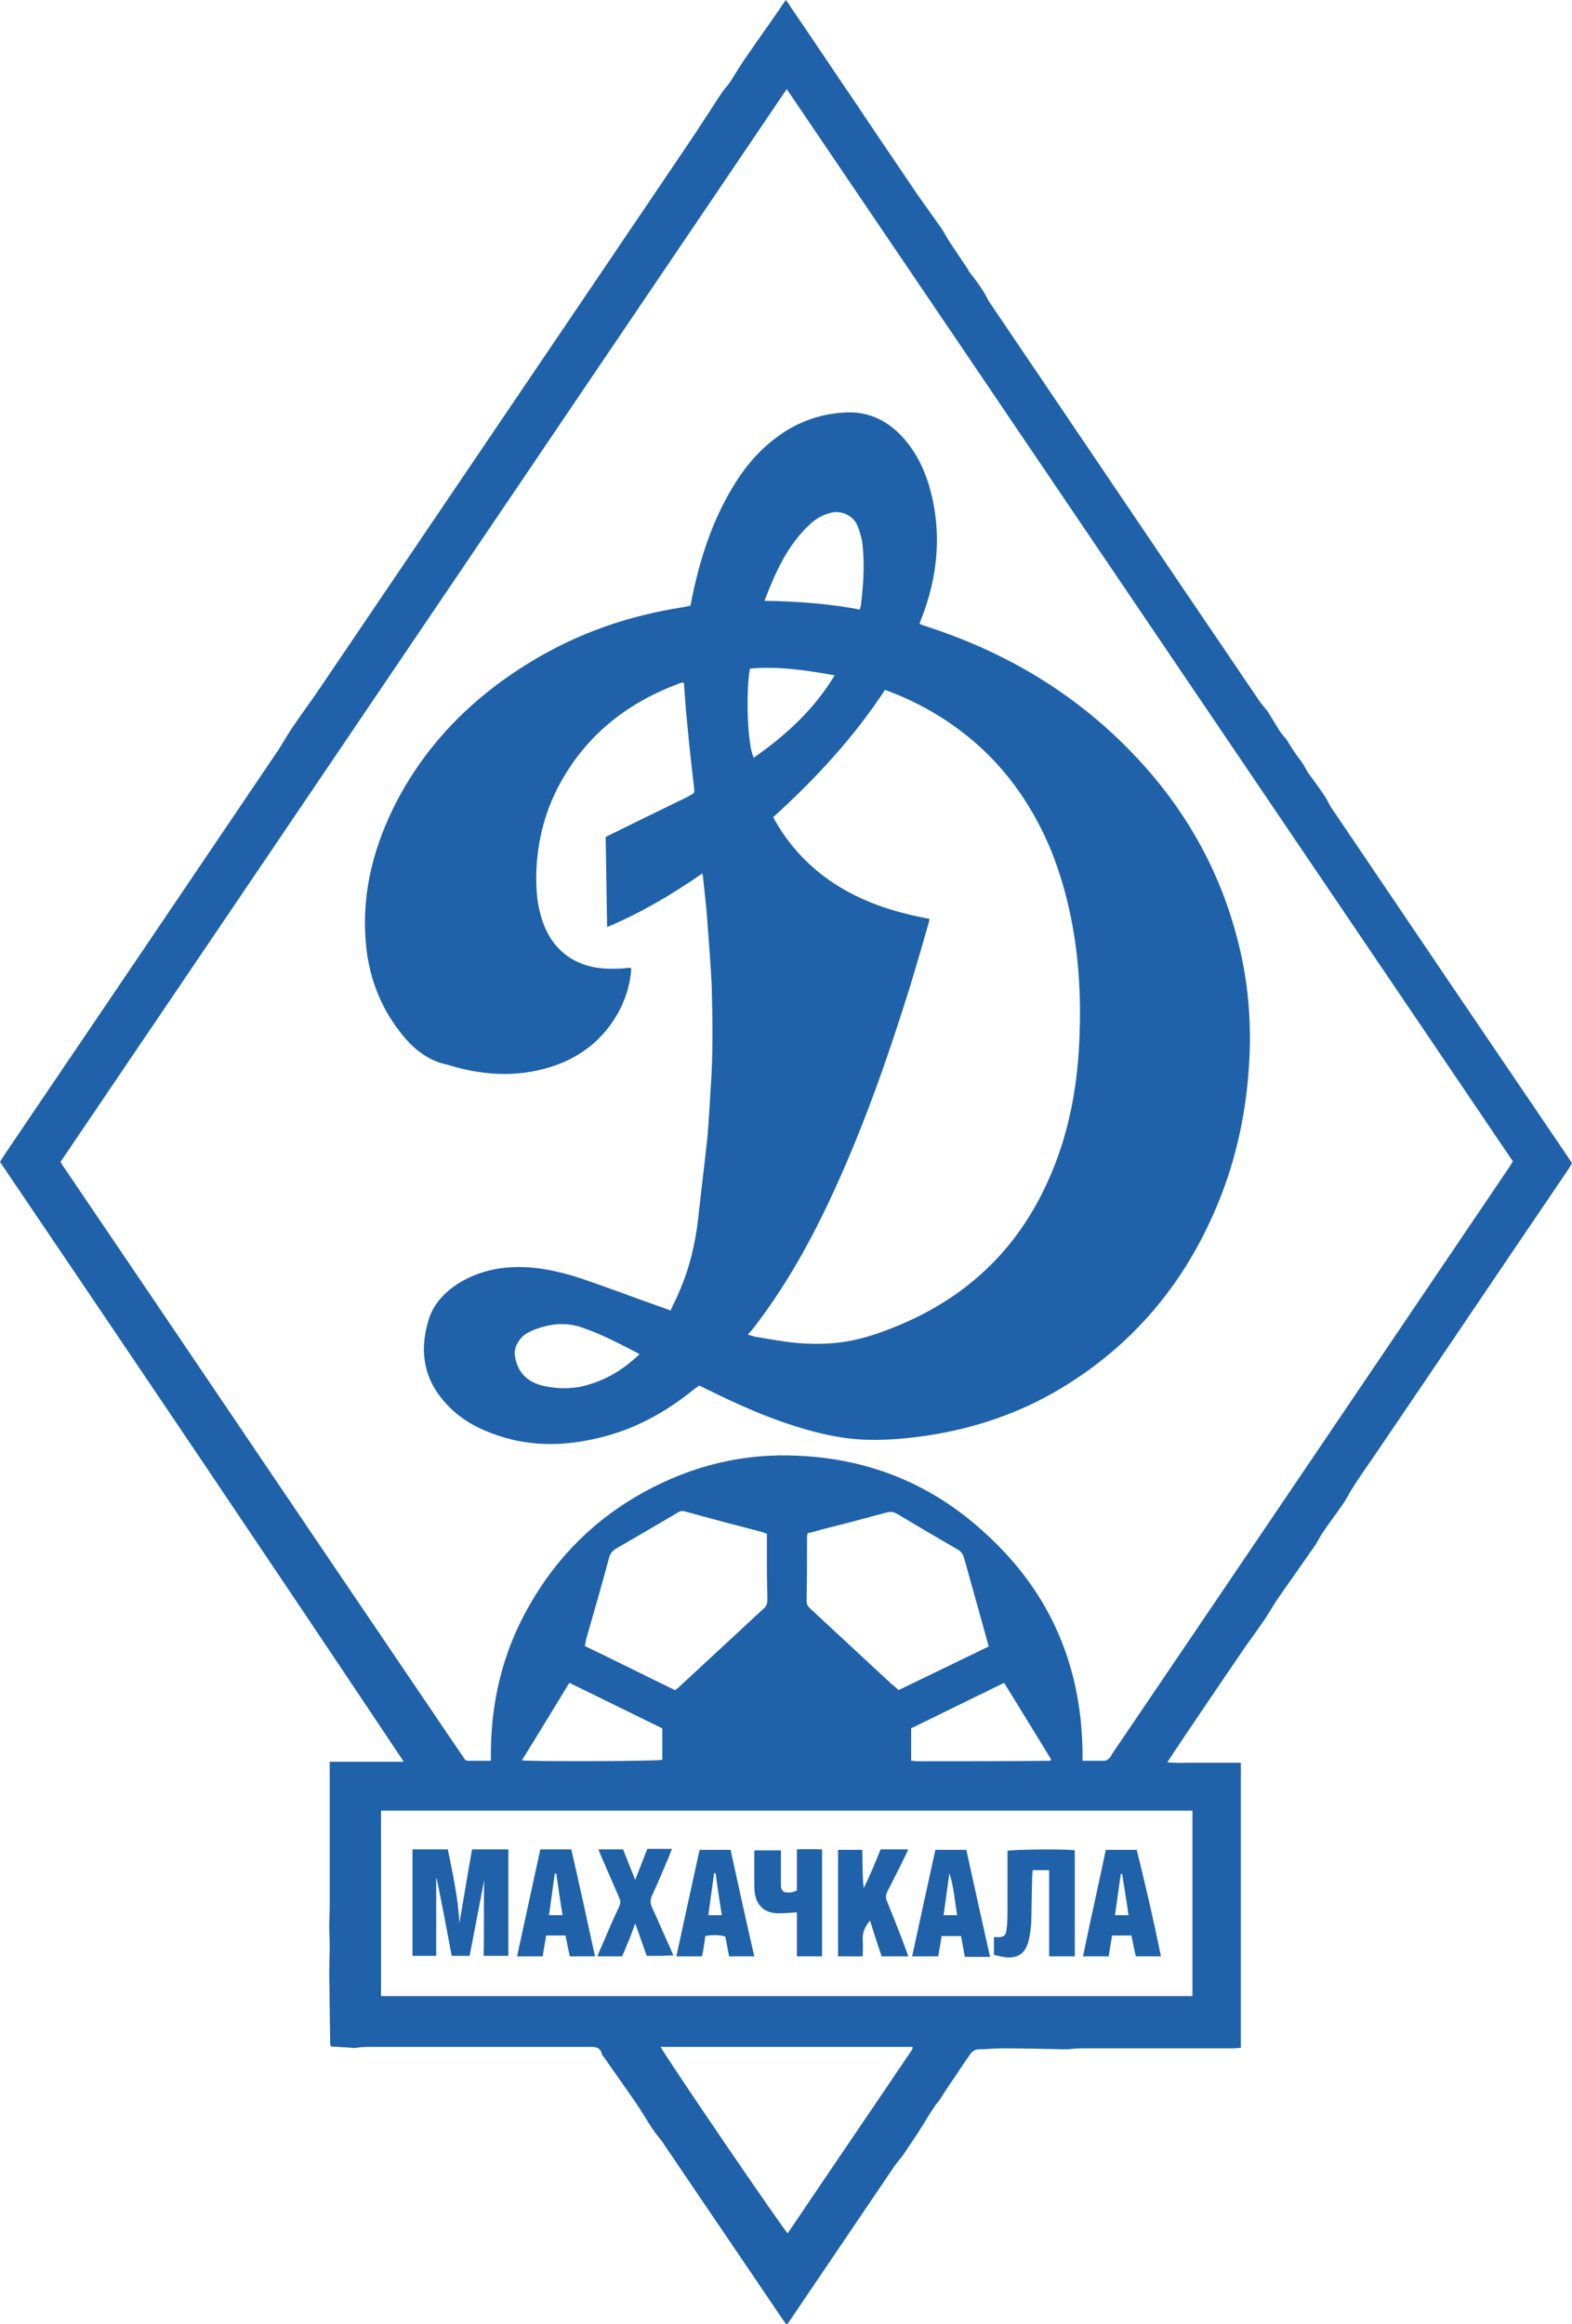
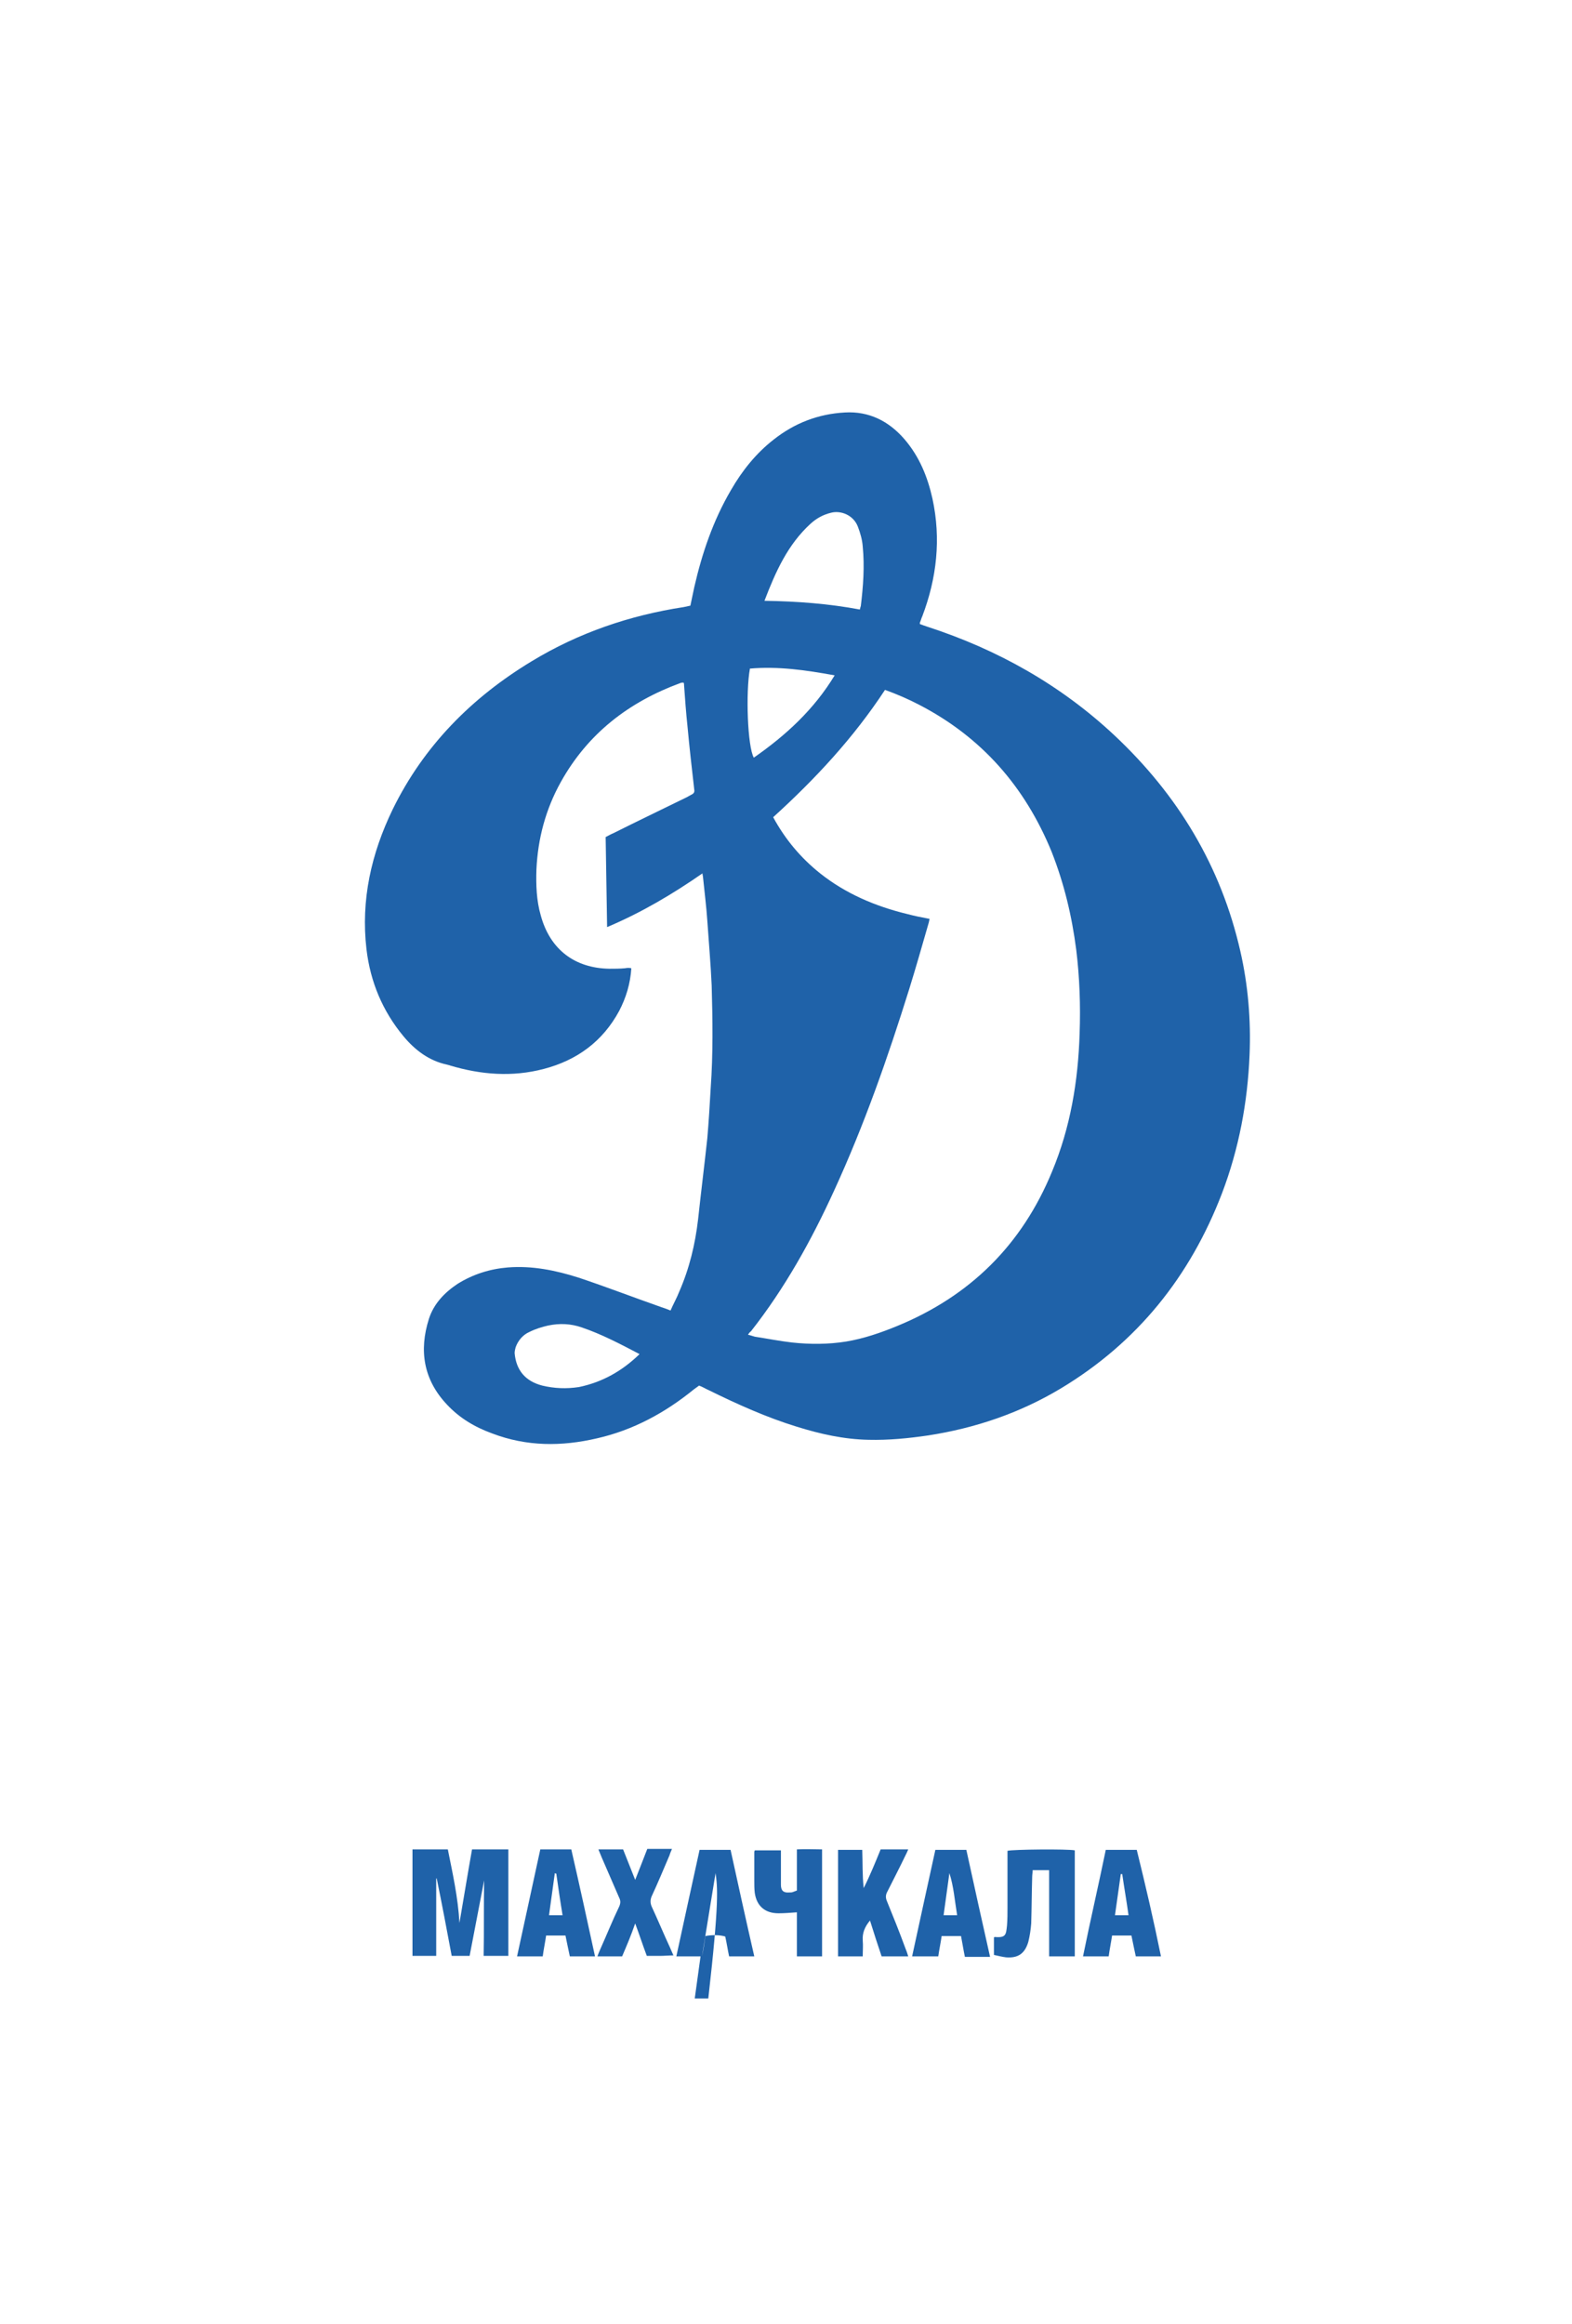
<svg xmlns="http://www.w3.org/2000/svg" version="1.1" id="Слой_1" x="0px" y="0px" viewBox="0 0 324.7 480" style="enable-background:new 0 0 324.7 480;" xml:space="preserve">
  <style type="text/css">
	.st0{fill-rule:evenodd;clip-rule:evenodd;fill:#1F62A9;}
</style>
-   <path class="st0" d="M0,240c0.3-0.5,0.6-0.9,0.8-1.3c18.9-27.9,37.8-55.8,56.7-83.8c0.9-1.4,1.7-2.8,2.6-4.2c2-3,4.2-5.9,6.2-8.9  l59.1-87.3c4.9-7.3,9.9-14.6,14.8-21.9c1.7-2.5,3.4-5,5-7.5c1.3-1.9,2.5-3.9,3.8-5.8c0.5-0.8,1.1-1.4,1.7-2.2c1.3-2,2.5-4.1,3.9-6  c2.1-3.1,4.3-6.1,6.4-9.2c0.4-0.6,0.8-1.2,1.3-1.9c0.4,0.5,0.7,0.9,0.9,1.3c3.6,5.2,7.1,10.5,10.7,15.8c3.5,5.1,6.9,10.3,10.4,15.4  c1.7,2.5,3.3,4.9,5,7.4l5.1,7.2c0.7,1,1.2,2.1,1.9,3.1c0.3,0.5,0.7,1,1,1.5l2.4,3.6c0.2,0.2,0.3,0.5,0.4,0.7c1,1.3,2,2.6,2.9,4  c0.5,0.7,0.8,1.5,1.3,2.3c13.4,19.8,26.7,39.5,40.1,59.3c5.2,7.7,10.4,15.3,15.6,23c0.5,0.8,1.2,1.5,1.8,2.3  c0.9,1.4,1.7,2.8,2.6,4.2c0.4,0.6,0.9,1.1,1.3,1.6c0.7,1.1,1.4,2.3,2.2,3.4c0.4,0.6,0.9,1.1,1.3,1.8c0.4,0.6,0.7,1.4,1.2,2  c1.1,1.5,2.2,3,3.2,4.5c0.5,0.7,0.8,1.5,1.3,2.3c16.2,24,32.4,47.9,48.7,71.9c0.4,0.5,0.7,1.1,1.1,1.7c-0.3,0.4-0.5,0.9-0.8,1.3  c-13.4,19.7-26.7,39.5-40.1,59.2c-1.6,2.3-3.2,4.6-4.7,7c-0.6,1-1.1,2-1.8,3c-1.3,1.9-2.7,3.7-3.9,5.5c-0.8,1.1-1.3,2.3-2.1,3.4  c-2.5,3.6-5,7.1-7.5,10.7c-1,1.5-1.9,3.2-3,4.7c-1.4,2.1-2.9,4-4.3,6.1c-4.9,7.2-9.8,14.4-14.6,21.6c-0.2,0.3-0.4,0.7-0.8,1.2  c1.8,0.2,3.4,0.1,5.1,0.1h10.1V423c-0.5,0-1,0.1-1.6,0.1h-31.5c-0.9,0-1.7,0.1-2.6,0.2h-0.8c-4.3-0.1-8.6-0.2-12.9-0.2  c-1.6,0-3.1,0.2-4.7,0.2c-0.9,0-1.5,0.5-2,1.3c-0.8,1.2-1.7,2.4-2.5,3.7c-1.1,1.6-2.2,3.2-3.2,4.8c-0.3,0.5-0.6,0.9-0.9,1.3  l-0.3,0.3c-1,1.5-2,3.1-2.9,4.6c-0.3,0.5-0.6,0.9-0.9,1.4c-0.9,1.4-1.9,2.8-2.8,4.2c-0.6,0.9-1.4,1.7-2,2.6  c-7.1,10.5-14.3,21.1-21.4,31.6c-0.2,0.3-0.5,0.7-0.8,1.2c-0.3-0.5-0.6-0.9-0.9-1.3c-8.1-12-16.3-24-24.4-36c-0.6-1-1.4-1.8-2.1-2.8  c-1.4-2-2.6-4.2-4-6.2l-6.3-9c-0.2-0.3-0.5-0.5-0.5-0.8c-0.3-1.2-1.1-1.4-2.2-1.4H75.6c-0.7,0-1.4,0.1-2.1,0.2c-0.2,0-0.4,0.1-0.6,0  c-1.5-0.1-3-0.2-4.6-0.3c0-0.3-0.1-0.5-0.1-0.8c-0.1-4.6-0.1-9.3-0.2-13.9c0-2.1,0.1-4.2,0.1-6.2c0-1.3-0.1-2.6-0.1-3.9  c0-1.4,0.1-2.9,0.1-4.3v-29.7h15.3C55.7,322.4,27.9,281.2,0,240L0,240z M223.6,363.7h4.6c0.3,0,0.6-0.3,0.9-0.5s0.4-0.6,0.6-0.9  c27.4-40.4,54.7-80.8,82.1-121.3c0.2-0.3,0.4-0.7,0.7-1.1c-50-73.8-99.9-147.6-150-221.5c-50.1,74-100,147.8-150,221.6  c0.3,0.5,0.6,1,0.9,1.4c24.9,36.7,49.7,73.5,74.6,110.2c2.5,3.7,5,7.4,7.6,11.2c0.3,0.4,0.4,0.9,1.1,0.9h4.7  c-0.2-11.6,2.3-22.3,8-32.2c5.7-10,13.6-17.8,23.6-23.3s20.7-8.1,32.1-7.5c14.7,0.7,27.6,6,38.4,16  C217.3,329.2,223.8,345,223.6,363.7L223.6,363.7z M78.7,412.3h167.6V374H78.7L78.7,412.3L78.7,412.3z M136.4,422.7  c1.1,2.2,25.5,38,26.3,38.6c8.5-12.6,17.1-25.2,25.6-37.8c0.1-0.2,0.2-0.3,0.2-0.5v-0.1c0,0,0-0.1-0.1-0.1h-52L136.4,422.7z   M204.2,340.1c-0.1-0.4-0.1-0.6-0.2-0.8c-1.6-5.9-3.3-11.8-4.9-17.6c-0.2-0.7-0.6-1.2-1.2-1.6c-4.2-2.4-8.4-4.9-12.6-7.4  c-0.7-0.4-1.3-0.5-2.1-0.3c-4.5,1.2-8.9,2.4-13.4,3.5c-1,0.3-2,0.6-3,0.8c0,0.3-0.1,0.5-0.1,0.6c0,4.5,0,9-0.1,13.5  c0,0.7,0.4,1.1,0.8,1.5c5.6,5.2,11.1,10.3,16.7,15.5c0.5,0.4,1,0.8,1.5,1.3L204.2,340.1L204.2,340.1z M158.4,316.8  c-0.4-0.1-0.6-0.2-0.8-0.3c-5.4-1.4-10.7-2.8-16.1-4.3c-0.7-0.2-1.2,0-1.8,0.4c-4.1,2.4-8.3,4.9-12.5,7.3c-0.8,0.5-1.2,1.1-1.4,1.9  c-1.5,5.6-3.1,11.1-4.7,16.7l-0.3,1.5c6.3,3,12.4,6.1,18.6,9.1c0.3-0.2,0.5-0.3,0.7-0.5c5.9-5.5,11.8-10.9,17.7-16.4  c0.6-0.5,0.7-1.1,0.7-1.8c0-2-0.1-4.1-0.1-6.1L158.4,316.8L158.4,316.8z M207.4,347.6c-6.5,3.2-12.9,6.3-19.2,9.4v6.7  c0.5,0,0.8,0.1,1.2,0.1c9.2,0,18.3,0,27.5-0.1c0,0,0.1,0,0.1-0.1c0,0,0-0.1,0.1-0.2C213.9,358.2,210.7,352.9,207.4,347.6z   M136.8,357c-6.4-3.1-12.8-6.3-19.2-9.4c-3.3,5.4-6.5,10.7-9.8,16c1.8,0.3,27.9,0.2,29-0.1V357z" />
-   <path class="st0" d="M130.4,200c-0.2,3.2-1.1,6.1-2.5,8.8c-3.4,6.3-8.7,10.2-15.6,12c-6.5,1.7-12.9,1.2-19.3-0.7  c-0.2-0.1-0.4-0.1-0.7-0.2c-3.7-0.8-6.6-3-9-5.9c-4.3-5.2-6.8-11.2-7.6-17.9c-1.2-10.2,1-19.8,5.4-28.9  c6.4-13.1,16.3-23.1,28.7-30.6c9.7-5.9,20.3-9.5,31.4-11.2c0.5-0.1,0.9-0.2,1.4-0.3c0.3-1.3,0.5-2.5,0.8-3.8  c1.6-7,3.9-13.8,7.6-20.1c2.3-4,5.2-7.6,8.8-10.4c4.3-3.4,9.2-5.3,14.7-5.6c5-0.3,9.1,1.8,12.3,5.5c3.1,3.6,4.8,7.8,5.8,12.3  c1.8,8.3,0.9,16.4-2.1,24.3c-0.2,0.4-0.3,0.9-0.5,1.3v0.3c0.5,0.2,1.1,0.4,1.7,0.6c14.4,4.7,27.4,12,38.5,22.4  c13.1,12.3,22,27,26,44.6c1.6,7,2.2,14.2,1.9,21.4c-0.4,9.8-2.2,19.4-5.7,28.6c-6.6,17.2-17.5,30.8-33.3,40.3  c-8.5,5.1-17.7,8.2-27.4,9.7c-4.1,0.6-8.2,1-12.3,0.9c-5.1-0.1-10-1.2-14.8-2.7c-6.2-1.9-12.2-4.6-18.1-7.5c-0.7-0.3-1.3-0.7-2.1-1  c-0.4,0.3-0.7,0.5-1.1,0.8c-5.9,4.8-12.5,8.4-20,10.1c-7.3,1.7-14.5,1.7-21.6-1c-3.6-1.3-6.8-3.2-9.4-6c-4.8-5.1-5.8-11.1-3.7-17.7  c1-3.1,3.2-5.4,5.9-7.2c3.2-2,6.7-3.1,10.4-3.4c5-0.4,9.9,0.6,14.6,2.1c5.7,1.9,11.4,4.1,17.1,6.1c0.6,0.2,1.2,0.4,1.9,0.7  c0.6-1.4,1.3-2.6,1.8-3.9c2.1-4.8,3.3-9.8,3.9-15c0.6-5.6,1.3-11.1,1.9-16.7c0.3-3.5,0.5-6.9,0.7-10.4c0.5-7,0.4-14.1,0.2-21.1  c-0.2-4.5-0.6-9-0.9-13.4c-0.2-3-0.6-6.1-0.9-9.1c0-0.2-0.1-0.3-0.1-0.7c-6.2,4.3-12.6,8.1-19.7,11.1c-0.1-6.3-0.2-12.5-0.3-18.6  c0.6-0.3,1.1-0.6,1.6-0.8c5-2.5,10-4.9,15.1-7.4c0.4-0.2,0.7-0.4,1.1-0.6c0.4-0.2,0.6-0.5,0.5-1c-0.5-4.4-1-8.7-1.4-13.1  c-0.3-2.8-0.5-5.6-0.7-8.4c0-0.2,0-0.4-0.1-0.6c-0.3,0-0.5,0-0.7,0.1c-10.6,3.9-19.1,10.4-24.7,20.5c-3.1,5.6-4.7,11.6-5,18  c-0.1,3.2,0,6.4,0.9,9.5c1.9,7,7,10.9,14.2,11c1.1,0,2.1,0,3.2-0.1C129.6,199.9,130,199.9,130.4,200L130.4,200z M154.5,275.7  c0.5,0.1,1,0.3,1.4,0.4c2.6,0.4,5.1,0.9,7.7,1.2c3.7,0.4,7.5,0.4,11.2-0.2c3.6-0.6,7.1-1.8,10.5-3.2c15.1-6.2,25.8-16.8,32-31.9  c3.8-9.1,5.4-18.7,5.7-28.6c0.2-5.7,0-11.5-0.7-17.2c-0.9-7-2.5-13.7-5.1-20.3c-5.5-13.4-14.4-23.6-27.3-30.3  c-2.3-1.2-4.6-2.2-7.1-3.1c-6.5,9.9-14.4,18.4-23.1,26.3c2.5,4.6,5.7,8.4,9.7,11.6c5.3,4.2,11.4,6.8,18,8.4c1.5,0.4,3,0.7,4.6,1  c-0.1,0.4-0.1,0.6-0.2,0.9c-1.3,4.5-2.6,9.1-4,13.6c-4.4,14.1-9.3,28.1-15.5,41.6c-4.7,10.3-10.2,20.2-17.2,29.1  C154.8,275.2,154.7,275.4,154.5,275.7L154.5,275.7z M157.9,124.1c6.8,0.1,13.3,0.6,19.7,1.8c0.1-0.3,0.1-0.5,0.2-0.7  c0.5-4.1,0.8-8.2,0.4-12.3c-0.1-1.4-0.5-2.8-1-4.1c-0.9-2.4-3.5-3.4-5.5-2.9c-1.7,0.4-3.1,1.2-4.3,2.3  C162.7,112.5,160.2,118.1,157.9,124.1L157.9,124.1z M132.1,279.7c-4-2.1-7.8-4.1-11.9-5.5c-2.3-0.8-4.6-0.9-7-0.4  c-1.3,0.3-2.6,0.7-3.8,1.3c-1.4,0.6-2.4,1.8-2.9,3.2c-0.1,0.4-0.2,0.8-0.2,1.2c0.3,3.5,2.2,5.8,5.7,6.7c2.5,0.6,5,0.7,7.6,0.3  C124.4,285.5,128.5,283.2,132.1,279.7L132.1,279.7z M154.9,138.1c-0.9,4.9-0.5,16.1,0.8,18.4c6.6-4.6,12.4-9.9,16.7-17  C166.4,138.4,160.7,137.6,154.9,138.1z M100,388.4L97,404h-3.7c-1-5.3-2-10.7-3.1-16h-0.1v16h-4.9v-22h7.3c1,5,2.1,9.9,2.4,15.2  c0.9-5.2,1.7-10.2,2.6-15.2h7.5v22h-5.1C100,398.9,99.9,393.7,100,388.4z M216.7,404.1v-17.8h-3.4c0,0.5-0.1,0.9-0.1,1.4  c-0.1,3.2-0.1,6.4-0.2,9.6c-0.1,1.3-0.3,2.6-0.6,3.8c-0.7,2.4-2.1,3.4-4.6,3.2c-0.8-0.1-1.6-0.3-2.5-0.5v-3.6  c0.1-0.1,0.1-0.1,0.2-0.1c2.3,0.2,2.3-0.5,2.5-2.4c0.1-1.2,0.1-2.5,0.1-3.7v-11.7c1.1-0.3,12.4-0.4,13.9-0.1v21.9L216.7,404.1  L216.7,404.1z M181.9,382h5.7c-0.2,0.5-0.4,0.9-0.6,1.3c-1.2,2.5-2.5,5-3.7,7.4c-0.4,0.7-0.4,1.3-0.1,2c1.3,3.2,2.6,6.4,3.8,9.7  c0.2,0.5,0.4,1,0.6,1.7h-5.5c-0.8-2.4-1.6-4.8-2.4-7.4c-1.1,1.3-1.6,2.6-1.5,4.1c0.1,1.1,0,2.1,0,3.3h-5.1v-22h5  c0.1,2.6,0,5.3,0.3,7.9C179.7,387.4,180.8,384.7,181.9,382L181.9,382z M122.9,404.1h-5.2c-0.3-1.4-0.6-2.8-0.9-4.3h-4  c-0.2,1.4-0.5,2.8-0.7,4.3h-5.3c1.6-7.4,3.2-14.7,4.8-22.1h6.4C119.7,389.4,121.3,396.7,122.9,404.1z M114.9,387  c-0.1,0-0.2,0-0.3-0.1l-1.2,8.7h2.8C115.7,392.6,115.3,389.8,114.9,387z M145,404.1h-5.3c1.6-7.4,3.2-14.7,4.8-22h6.4  c1.6,7.3,3.2,14.6,4.9,22h-5.2c-0.3-1.4-0.5-2.8-0.8-4.1c-1-0.3-2.5-0.4-4.1-0.1C145.5,401.3,145.3,402.7,145,404.1L145,404.1z   M147.8,386.9h-0.3l-1.2,8.7h2.8C148.6,392.6,148.2,389.8,147.8,386.9z M188.4,404.1c1.6-7.4,3.2-14.7,4.8-22h6.4  c1.6,7.3,3.2,14.6,4.9,22.1h-5.2c-0.3-1.4-0.5-2.8-0.8-4.3h-4c-0.2,1.4-0.5,2.8-0.7,4.2L188.4,404.1L188.4,404.1z M197.7,395.6  c-0.5-3-0.7-5.9-1.6-8.7l-1.2,8.7H197.7L197.7,395.6z M239.8,404.1h-5.2c-0.3-1.4-0.6-2.8-0.9-4.3h-4c-0.2,1.4-0.5,2.8-0.7,4.3h-5.3  c1.5-7.4,3.2-14.7,4.7-22h6.4C236.6,389.4,238.3,396.7,239.8,404.1z M231.8,387.1h-0.3c-0.4,2.8-0.8,5.6-1.2,8.5h2.8  C232.7,392.7,232.2,389.9,231.8,387.1z M128.5,404.1h-5.1c0.2-0.6,0.4-1,0.6-1.5c1.3-2.9,2.5-5.9,3.9-8.8c0.3-0.7,0.3-1.2,0-1.8  c-1.2-2.8-2.4-5.5-3.6-8.3c-0.2-0.5-0.4-1-0.7-1.7h5.1c0.8,2,1.6,4,2.5,6.3c0.9-2.3,1.7-4.3,2.5-6.4h5.1c-0.2,0.5-0.4,0.9-0.5,1.3  c-1.2,2.8-2.4,5.7-3.7,8.5c-0.3,0.7-0.3,1.4,0,2.1c1.3,2.8,2.5,5.7,3.8,8.5c0.2,0.5,0.4,0.9,0.7,1.6c-1,0-1.9,0.1-2.8,0.1h-2.7  c-0.8-2.1-1.5-4.3-2.4-6.7C130.3,399.9,129.4,402,128.5,404.1L128.5,404.1z M161.3,382.1v7.2c0,1.2,0.5,1.7,1.7,1.6  c0.3,0,0.6,0,0.8-0.1c0.3-0.1,0.5-0.2,0.8-0.3V382c1.8-0.1,3.5,0,5.2,0v22.1h-5.2V395c-1.4,0.1-2.6,0.2-3.8,0.2  c-2.8,0-4.5-1.5-4.9-4.2c-0.1-0.8-0.1-1.7-0.1-2.5v-6c0-0.1,0.1-0.2,0.1-0.3h5.4V382.1z" />
+   <path class="st0" d="M130.4,200c-0.2,3.2-1.1,6.1-2.5,8.8c-3.4,6.3-8.7,10.2-15.6,12c-6.5,1.7-12.9,1.2-19.3-0.7  c-0.2-0.1-0.4-0.1-0.7-0.2c-3.7-0.8-6.6-3-9-5.9c-4.3-5.2-6.8-11.2-7.6-17.9c-1.2-10.2,1-19.8,5.4-28.9  c6.4-13.1,16.3-23.1,28.7-30.6c9.7-5.9,20.3-9.5,31.4-11.2c0.5-0.1,0.9-0.2,1.4-0.3c0.3-1.3,0.5-2.5,0.8-3.8  c1.6-7,3.9-13.8,7.6-20.1c2.3-4,5.2-7.6,8.8-10.4c4.3-3.4,9.2-5.3,14.7-5.6c5-0.3,9.1,1.8,12.3,5.5c3.1,3.6,4.8,7.8,5.8,12.3  c1.8,8.3,0.9,16.4-2.1,24.3c-0.2,0.4-0.3,0.9-0.5,1.3v0.3c0.5,0.2,1.1,0.4,1.7,0.6c14.4,4.7,27.4,12,38.5,22.4  c13.1,12.3,22,27,26,44.6c1.6,7,2.2,14.2,1.9,21.4c-0.4,9.8-2.2,19.4-5.7,28.6c-6.6,17.2-17.5,30.8-33.3,40.3  c-8.5,5.1-17.7,8.2-27.4,9.7c-4.1,0.6-8.2,1-12.3,0.9c-5.1-0.1-10-1.2-14.8-2.7c-6.2-1.9-12.2-4.6-18.1-7.5c-0.7-0.3-1.3-0.7-2.1-1  c-0.4,0.3-0.7,0.5-1.1,0.8c-5.9,4.8-12.5,8.4-20,10.1c-7.3,1.7-14.5,1.7-21.6-1c-3.6-1.3-6.8-3.2-9.4-6c-4.8-5.1-5.8-11.1-3.7-17.7  c1-3.1,3.2-5.4,5.9-7.2c3.2-2,6.7-3.1,10.4-3.4c5-0.4,9.9,0.6,14.6,2.1c5.7,1.9,11.4,4.1,17.1,6.1c0.6,0.2,1.2,0.4,1.9,0.7  c0.6-1.4,1.3-2.6,1.8-3.9c2.1-4.8,3.3-9.8,3.9-15c0.6-5.6,1.3-11.1,1.9-16.7c0.3-3.5,0.5-6.9,0.7-10.4c0.5-7,0.4-14.1,0.2-21.1  c-0.2-4.5-0.6-9-0.9-13.4c-0.2-3-0.6-6.1-0.9-9.1c0-0.2-0.1-0.3-0.1-0.7c-6.2,4.3-12.6,8.1-19.7,11.1c-0.1-6.3-0.2-12.5-0.3-18.6  c0.6-0.3,1.1-0.6,1.6-0.8c5-2.5,10-4.9,15.1-7.4c0.4-0.2,0.7-0.4,1.1-0.6c0.4-0.2,0.6-0.5,0.5-1c-0.5-4.4-1-8.7-1.4-13.1  c-0.3-2.8-0.5-5.6-0.7-8.4c0-0.2,0-0.4-0.1-0.6c-0.3,0-0.5,0-0.7,0.1c-10.6,3.9-19.1,10.4-24.7,20.5c-3.1,5.6-4.7,11.6-5,18  c-0.1,3.2,0,6.4,0.9,9.5c1.9,7,7,10.9,14.2,11c1.1,0,2.1,0,3.2-0.1C129.6,199.9,130,199.9,130.4,200L130.4,200z M154.5,275.7  c0.5,0.1,1,0.3,1.4,0.4c2.6,0.4,5.1,0.9,7.7,1.2c3.7,0.4,7.5,0.4,11.2-0.2c3.6-0.6,7.1-1.8,10.5-3.2c15.1-6.2,25.8-16.8,32-31.9  c3.8-9.1,5.4-18.7,5.7-28.6c0.2-5.7,0-11.5-0.7-17.2c-0.9-7-2.5-13.7-5.1-20.3c-5.5-13.4-14.4-23.6-27.3-30.3  c-2.3-1.2-4.6-2.2-7.1-3.1c-6.5,9.9-14.4,18.4-23.1,26.3c2.5,4.6,5.7,8.4,9.7,11.6c5.3,4.2,11.4,6.8,18,8.4c1.5,0.4,3,0.7,4.6,1  c-0.1,0.4-0.1,0.6-0.2,0.9c-1.3,4.5-2.6,9.1-4,13.6c-4.4,14.1-9.3,28.1-15.5,41.6c-4.7,10.3-10.2,20.2-17.2,29.1  C154.8,275.2,154.7,275.4,154.5,275.7L154.5,275.7z M157.9,124.1c6.8,0.1,13.3,0.6,19.7,1.8c0.1-0.3,0.1-0.5,0.2-0.7  c0.5-4.1,0.8-8.2,0.4-12.3c-0.1-1.4-0.5-2.8-1-4.1c-0.9-2.4-3.5-3.4-5.5-2.9c-1.7,0.4-3.1,1.2-4.3,2.3  C162.7,112.5,160.2,118.1,157.9,124.1L157.9,124.1z M132.1,279.7c-4-2.1-7.8-4.1-11.9-5.5c-2.3-0.8-4.6-0.9-7-0.4  c-1.3,0.3-2.6,0.7-3.8,1.3c-1.4,0.6-2.4,1.8-2.9,3.2c-0.1,0.4-0.2,0.8-0.2,1.2c0.3,3.5,2.2,5.8,5.7,6.7c2.5,0.6,5,0.7,7.6,0.3  C124.4,285.5,128.5,283.2,132.1,279.7L132.1,279.7z M154.9,138.1c-0.9,4.9-0.5,16.1,0.8,18.4c6.6-4.6,12.4-9.9,16.7-17  C166.4,138.4,160.7,137.6,154.9,138.1z M100,388.4L97,404h-3.7c-1-5.3-2-10.7-3.1-16h-0.1v16h-4.9v-22h7.3c1,5,2.1,9.9,2.4,15.2  c0.9-5.2,1.7-10.2,2.6-15.2h7.5v22h-5.1C100,398.9,99.9,393.7,100,388.4z M216.7,404.1v-17.8h-3.4c0,0.5-0.1,0.9-0.1,1.4  c-0.1,3.2-0.1,6.4-0.2,9.6c-0.1,1.3-0.3,2.6-0.6,3.8c-0.7,2.4-2.1,3.4-4.6,3.2c-0.8-0.1-1.6-0.3-2.5-0.5v-3.6  c0.1-0.1,0.1-0.1,0.2-0.1c2.3,0.2,2.3-0.5,2.5-2.4c0.1-1.2,0.1-2.5,0.1-3.7v-11.7c1.1-0.3,12.4-0.4,13.9-0.1v21.9L216.7,404.1  L216.7,404.1z M181.9,382h5.7c-0.2,0.5-0.4,0.9-0.6,1.3c-1.2,2.5-2.5,5-3.7,7.4c-0.4,0.7-0.4,1.3-0.1,2c1.3,3.2,2.6,6.4,3.8,9.7  c0.2,0.5,0.4,1,0.6,1.7h-5.5c-0.8-2.4-1.6-4.8-2.4-7.4c-1.1,1.3-1.6,2.6-1.5,4.1c0.1,1.1,0,2.1,0,3.3h-5.1v-22h5  c0.1,2.6,0,5.3,0.3,7.9C179.7,387.4,180.8,384.7,181.9,382L181.9,382z M122.9,404.1h-5.2c-0.3-1.4-0.6-2.8-0.9-4.3h-4  c-0.2,1.4-0.5,2.8-0.7,4.3h-5.3c1.6-7.4,3.2-14.7,4.8-22.1h6.4C119.7,389.4,121.3,396.7,122.9,404.1z M114.9,387  c-0.1,0-0.2,0-0.3-0.1l-1.2,8.7h2.8C115.7,392.6,115.3,389.8,114.9,387z M145,404.1h-5.3c1.6-7.4,3.2-14.7,4.8-22h6.4  c1.6,7.3,3.2,14.6,4.9,22h-5.2c-0.3-1.4-0.5-2.8-0.8-4.1c-1-0.3-2.5-0.4-4.1-0.1C145.5,401.3,145.3,402.7,145,404.1L145,404.1z   h-0.3l-1.2,8.7h2.8C148.6,392.6,148.2,389.8,147.8,386.9z M188.4,404.1c1.6-7.4,3.2-14.7,4.8-22h6.4  c1.6,7.3,3.2,14.6,4.9,22.1h-5.2c-0.3-1.4-0.5-2.8-0.8-4.3h-4c-0.2,1.4-0.5,2.8-0.7,4.2L188.4,404.1L188.4,404.1z M197.7,395.6  c-0.5-3-0.7-5.9-1.6-8.7l-1.2,8.7H197.7L197.7,395.6z M239.8,404.1h-5.2c-0.3-1.4-0.6-2.8-0.9-4.3h-4c-0.2,1.4-0.5,2.8-0.7,4.3h-5.3  c1.5-7.4,3.2-14.7,4.7-22h6.4C236.6,389.4,238.3,396.7,239.8,404.1z M231.8,387.1h-0.3c-0.4,2.8-0.8,5.6-1.2,8.5h2.8  C232.7,392.7,232.2,389.9,231.8,387.1z M128.5,404.1h-5.1c0.2-0.6,0.4-1,0.6-1.5c1.3-2.9,2.5-5.9,3.9-8.8c0.3-0.7,0.3-1.2,0-1.8  c-1.2-2.8-2.4-5.5-3.6-8.3c-0.2-0.5-0.4-1-0.7-1.7h5.1c0.8,2,1.6,4,2.5,6.3c0.9-2.3,1.7-4.3,2.5-6.4h5.1c-0.2,0.5-0.4,0.9-0.5,1.3  c-1.2,2.8-2.4,5.7-3.7,8.5c-0.3,0.7-0.3,1.4,0,2.1c1.3,2.8,2.5,5.7,3.8,8.5c0.2,0.5,0.4,0.9,0.7,1.6c-1,0-1.9,0.1-2.8,0.1h-2.7  c-0.8-2.1-1.5-4.3-2.4-6.7C130.3,399.9,129.4,402,128.5,404.1L128.5,404.1z M161.3,382.1v7.2c0,1.2,0.5,1.7,1.7,1.6  c0.3,0,0.6,0,0.8-0.1c0.3-0.1,0.5-0.2,0.8-0.3V382c1.8-0.1,3.5,0,5.2,0v22.1h-5.2V395c-1.4,0.1-2.6,0.2-3.8,0.2  c-2.8,0-4.5-1.5-4.9-4.2c-0.1-0.8-0.1-1.7-0.1-2.5v-6c0-0.1,0.1-0.2,0.1-0.3h5.4V382.1z" />
</svg>